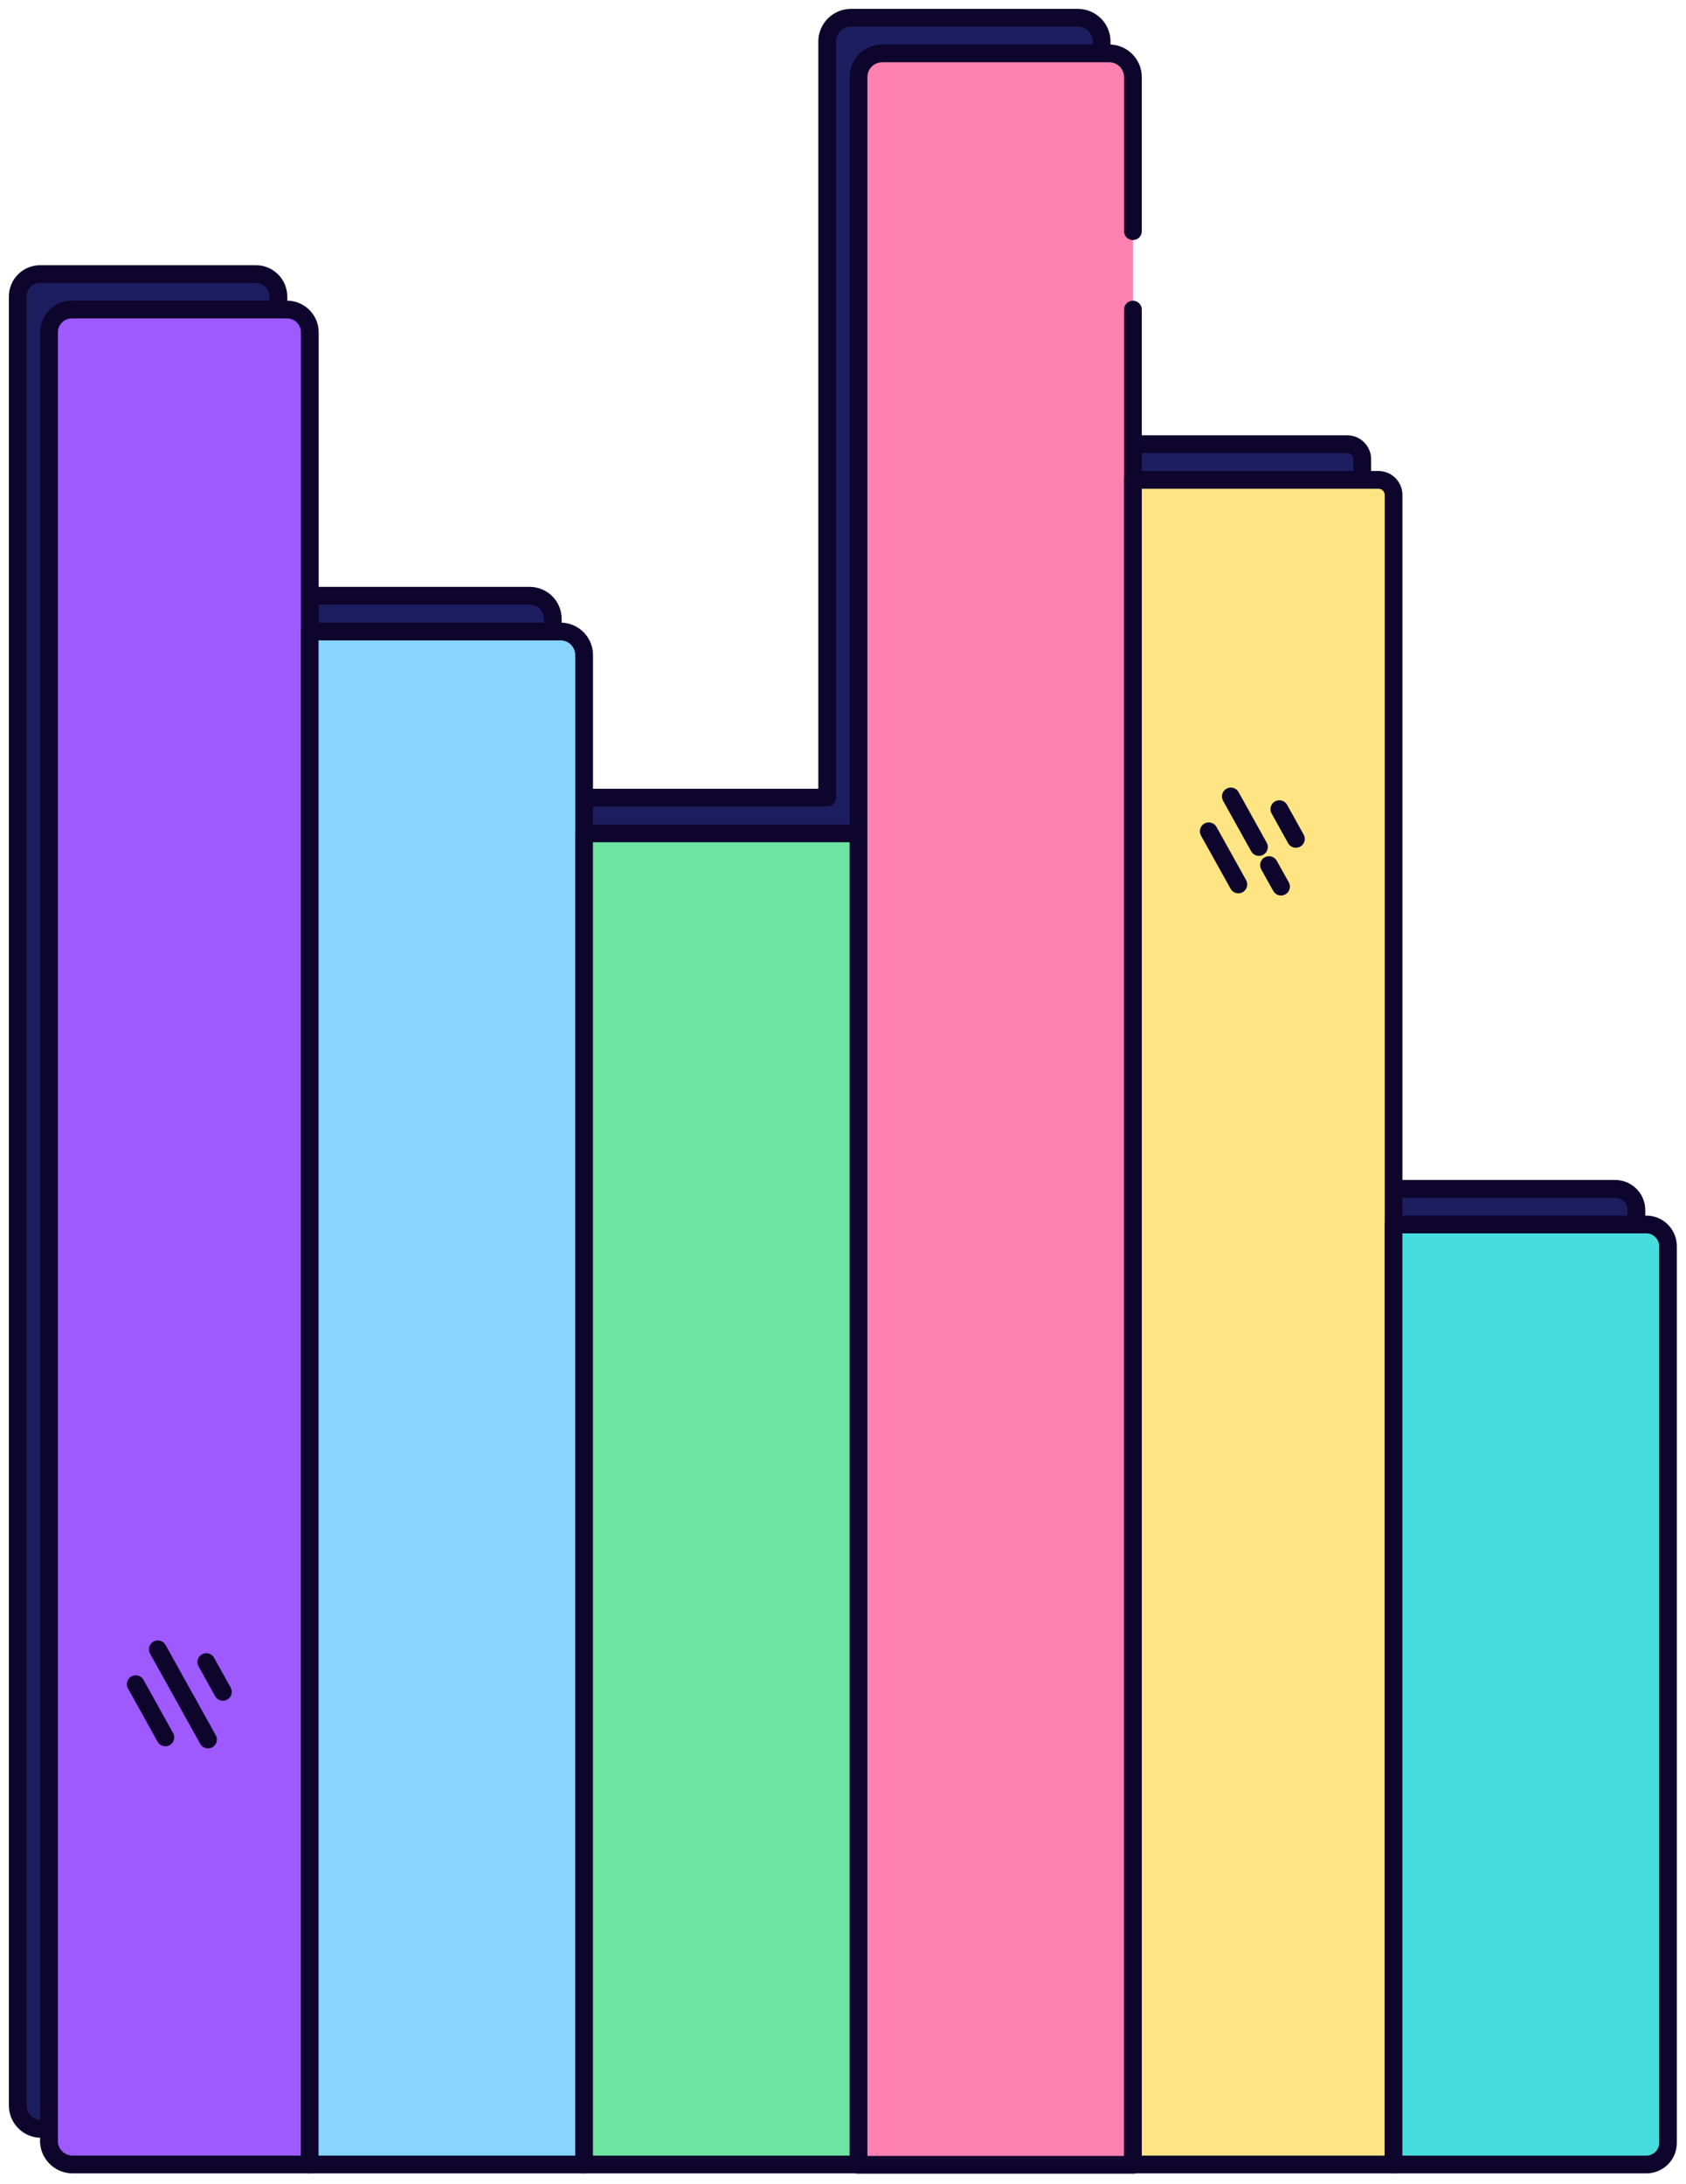
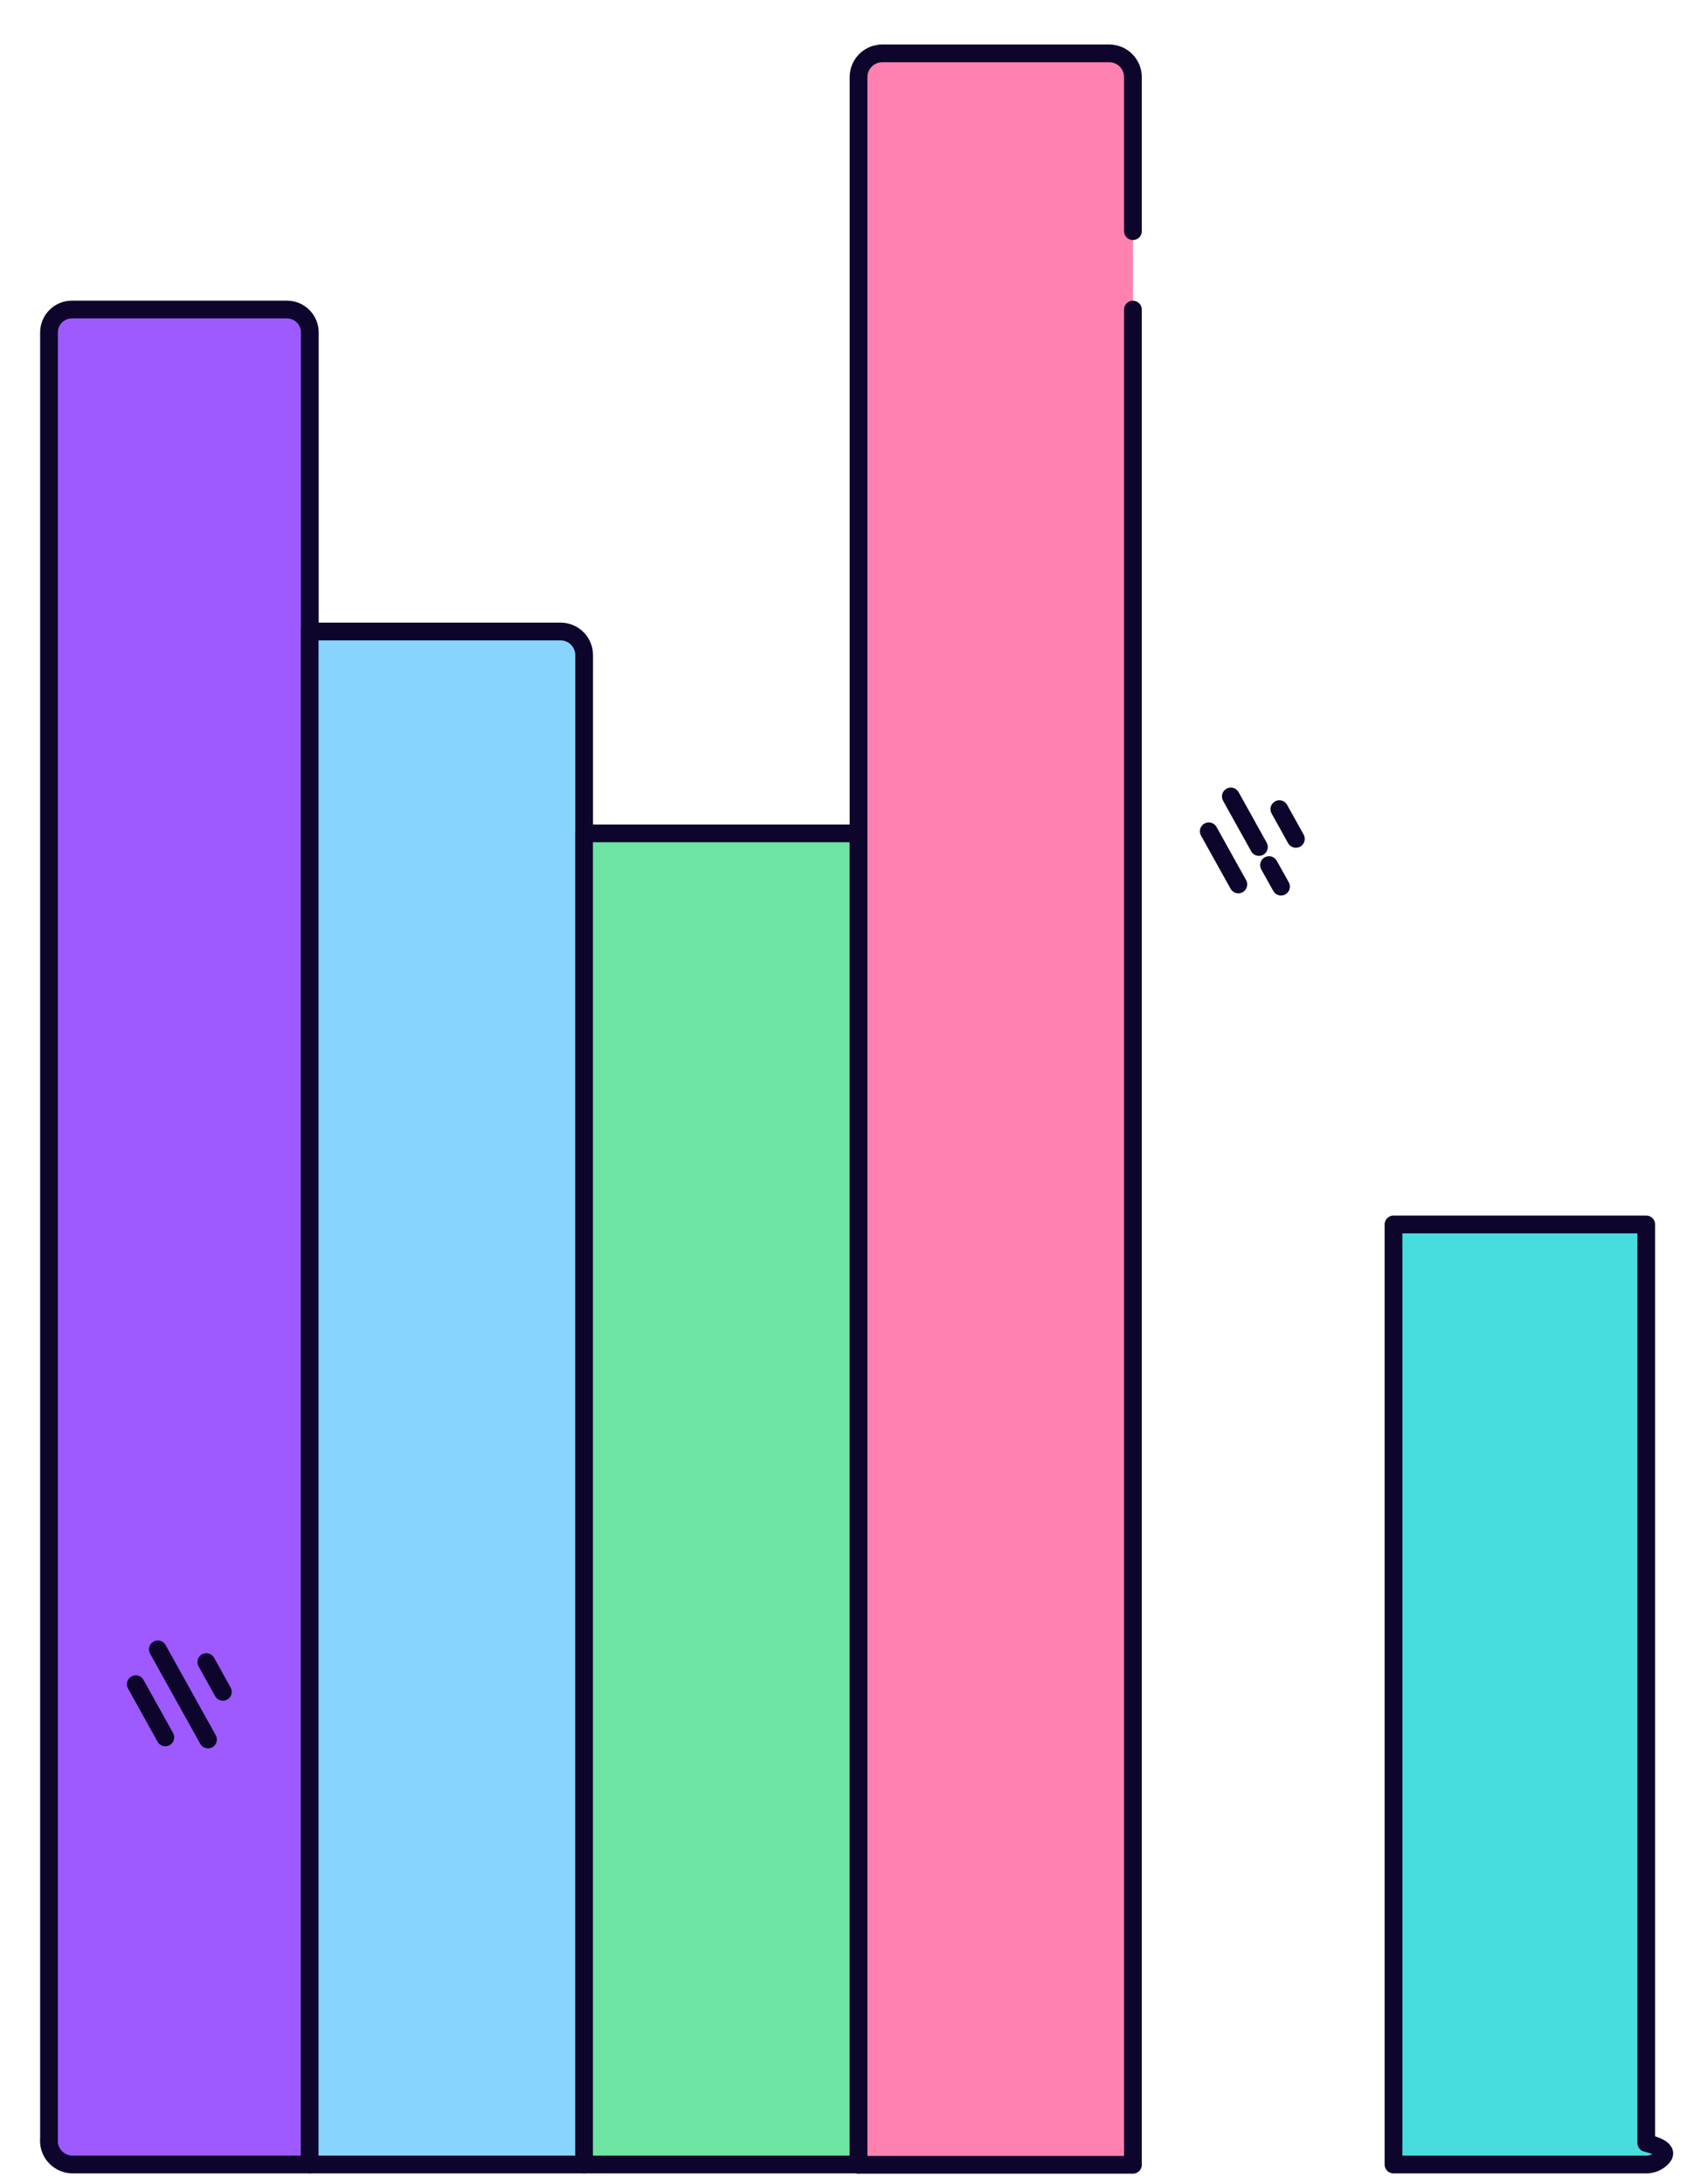
<svg xmlns="http://www.w3.org/2000/svg" width="95" height="123" viewBox="0 0 95 123" fill="none">
-   <path d="M92.206 68.162V118.71C92.206 119.027 92.08 119.331 91.856 119.555C91.631 119.778 91.327 119.904 91.01 119.903H2.318C1.59 119.903 1 119.313 1 118.585V16.696C1.001 16.36 1.136 16.039 1.374 15.802C1.613 15.566 1.935 15.434 2.271 15.437H14.42C15.117 15.437 15.683 15.999 15.687 16.696V33.553H29.842C30.189 33.552 30.521 33.689 30.767 33.934C31.012 34.179 31.149 34.512 31.148 34.859V44.924H46.609V2.337C46.611 1.598 47.211 1 47.95 1H60.733C61.472 1 62.072 1.598 62.074 2.337V25.017H75.916C76.381 25.019 76.757 25.396 76.757 25.861V66.958H91.033C91.687 66.973 92.209 67.508 92.206 68.162Z" fill="#1D1E5F" stroke="#0D052C" stroke-linecap="round" stroke-linejoin="round" />
  <path d="M2.762 120.567L2.762 18.721C2.762 18.01 3.338 17.434 4.048 17.434H16.17C16.881 17.434 17.457 18.01 17.457 18.721L17.457 121.908H4.095C3.355 121.908 2.754 121.307 2.754 120.567H2.762Z" fill="#9E59FF" stroke="#0D052C" stroke-linecap="round" stroke-linejoin="round" />
  <path d="M17.449 121.908L17.449 35.566H31.584C31.937 35.566 32.275 35.706 32.524 35.955C32.774 36.205 32.914 36.543 32.914 36.895L32.914 121.908H17.449Z" fill="#87D4FF" stroke="#0D052C" stroke-linecap="round" stroke-linejoin="round" />
  <rect x="32.91" y="121.908" width="74.971" height="15.465" transform="rotate(-90 32.91 121.908)" fill="#6DE4A2" stroke="#0D052C" stroke-linecap="round" stroke-linejoin="round" />
  <path d="M63.836 17.438V121.924H48.375V4.343C48.375 3.604 48.974 3.006 49.712 3.006H62.499C63.238 3.006 63.836 3.604 63.836 4.343V13.02" fill="#FF81AF" />
  <path d="M63.836 17.438V121.924H48.375V4.343C48.375 3.604 48.974 3.006 49.712 3.006H62.499C63.238 3.006 63.836 3.604 63.836 4.343V13.02" stroke="#0D052C" stroke-linecap="round" stroke-linejoin="round" />
-   <path d="M63.836 121.908L63.836 27.026H77.666C78.139 27.026 78.523 27.409 78.523 27.882V121.908H63.836Z" fill="#FFE483" stroke="#0D052C" stroke-linecap="round" stroke-linejoin="round" />
-   <path d="M78.519 121.908V68.963H92.76C93.436 68.963 93.984 69.511 93.984 70.187V120.692C93.984 121.014 93.856 121.324 93.628 121.552C93.4 121.78 93.09 121.908 92.768 121.908H78.519Z" fill="#47DDDF" stroke="#0D052C" stroke-linecap="round" stroke-linejoin="round" />
+   <path d="M78.519 121.908V68.963H92.76V120.692C93.984 121.014 93.856 121.324 93.628 121.552C93.4 121.78 93.09 121.908 92.768 121.908H78.519Z" fill="#47DDDF" stroke="#0D052C" stroke-linecap="round" stroke-linejoin="round" />
  <path d="M68.11 46.82L69.776 49.812" stroke="#0D052C" stroke-linecap="round" stroke-linejoin="round" />
  <path d="M71.504 48.724L72.181 49.936" stroke="#0D052C" stroke-linecap="round" stroke-linejoin="round" />
  <path d="M69.353 44.857L70.937 47.704" stroke="#0D052C" stroke-linecap="round" stroke-linejoin="round" />
  <path d="M72.087 45.573L73.018 47.247" stroke="#0D052C" stroke-linecap="round" stroke-linejoin="round" />
  <path d="M7.65 94.857L9.316 97.852" stroke="#0D052C" stroke-linecap="round" stroke-linejoin="round" />
  <path d="M8.893 92.894L11.72 97.973" stroke="#0D052C" stroke-linecap="round" stroke-linejoin="round" />
  <path d="M11.626 93.61L12.557 95.287" stroke="#0D052C" stroke-linecap="round" stroke-linejoin="round" />
</svg>